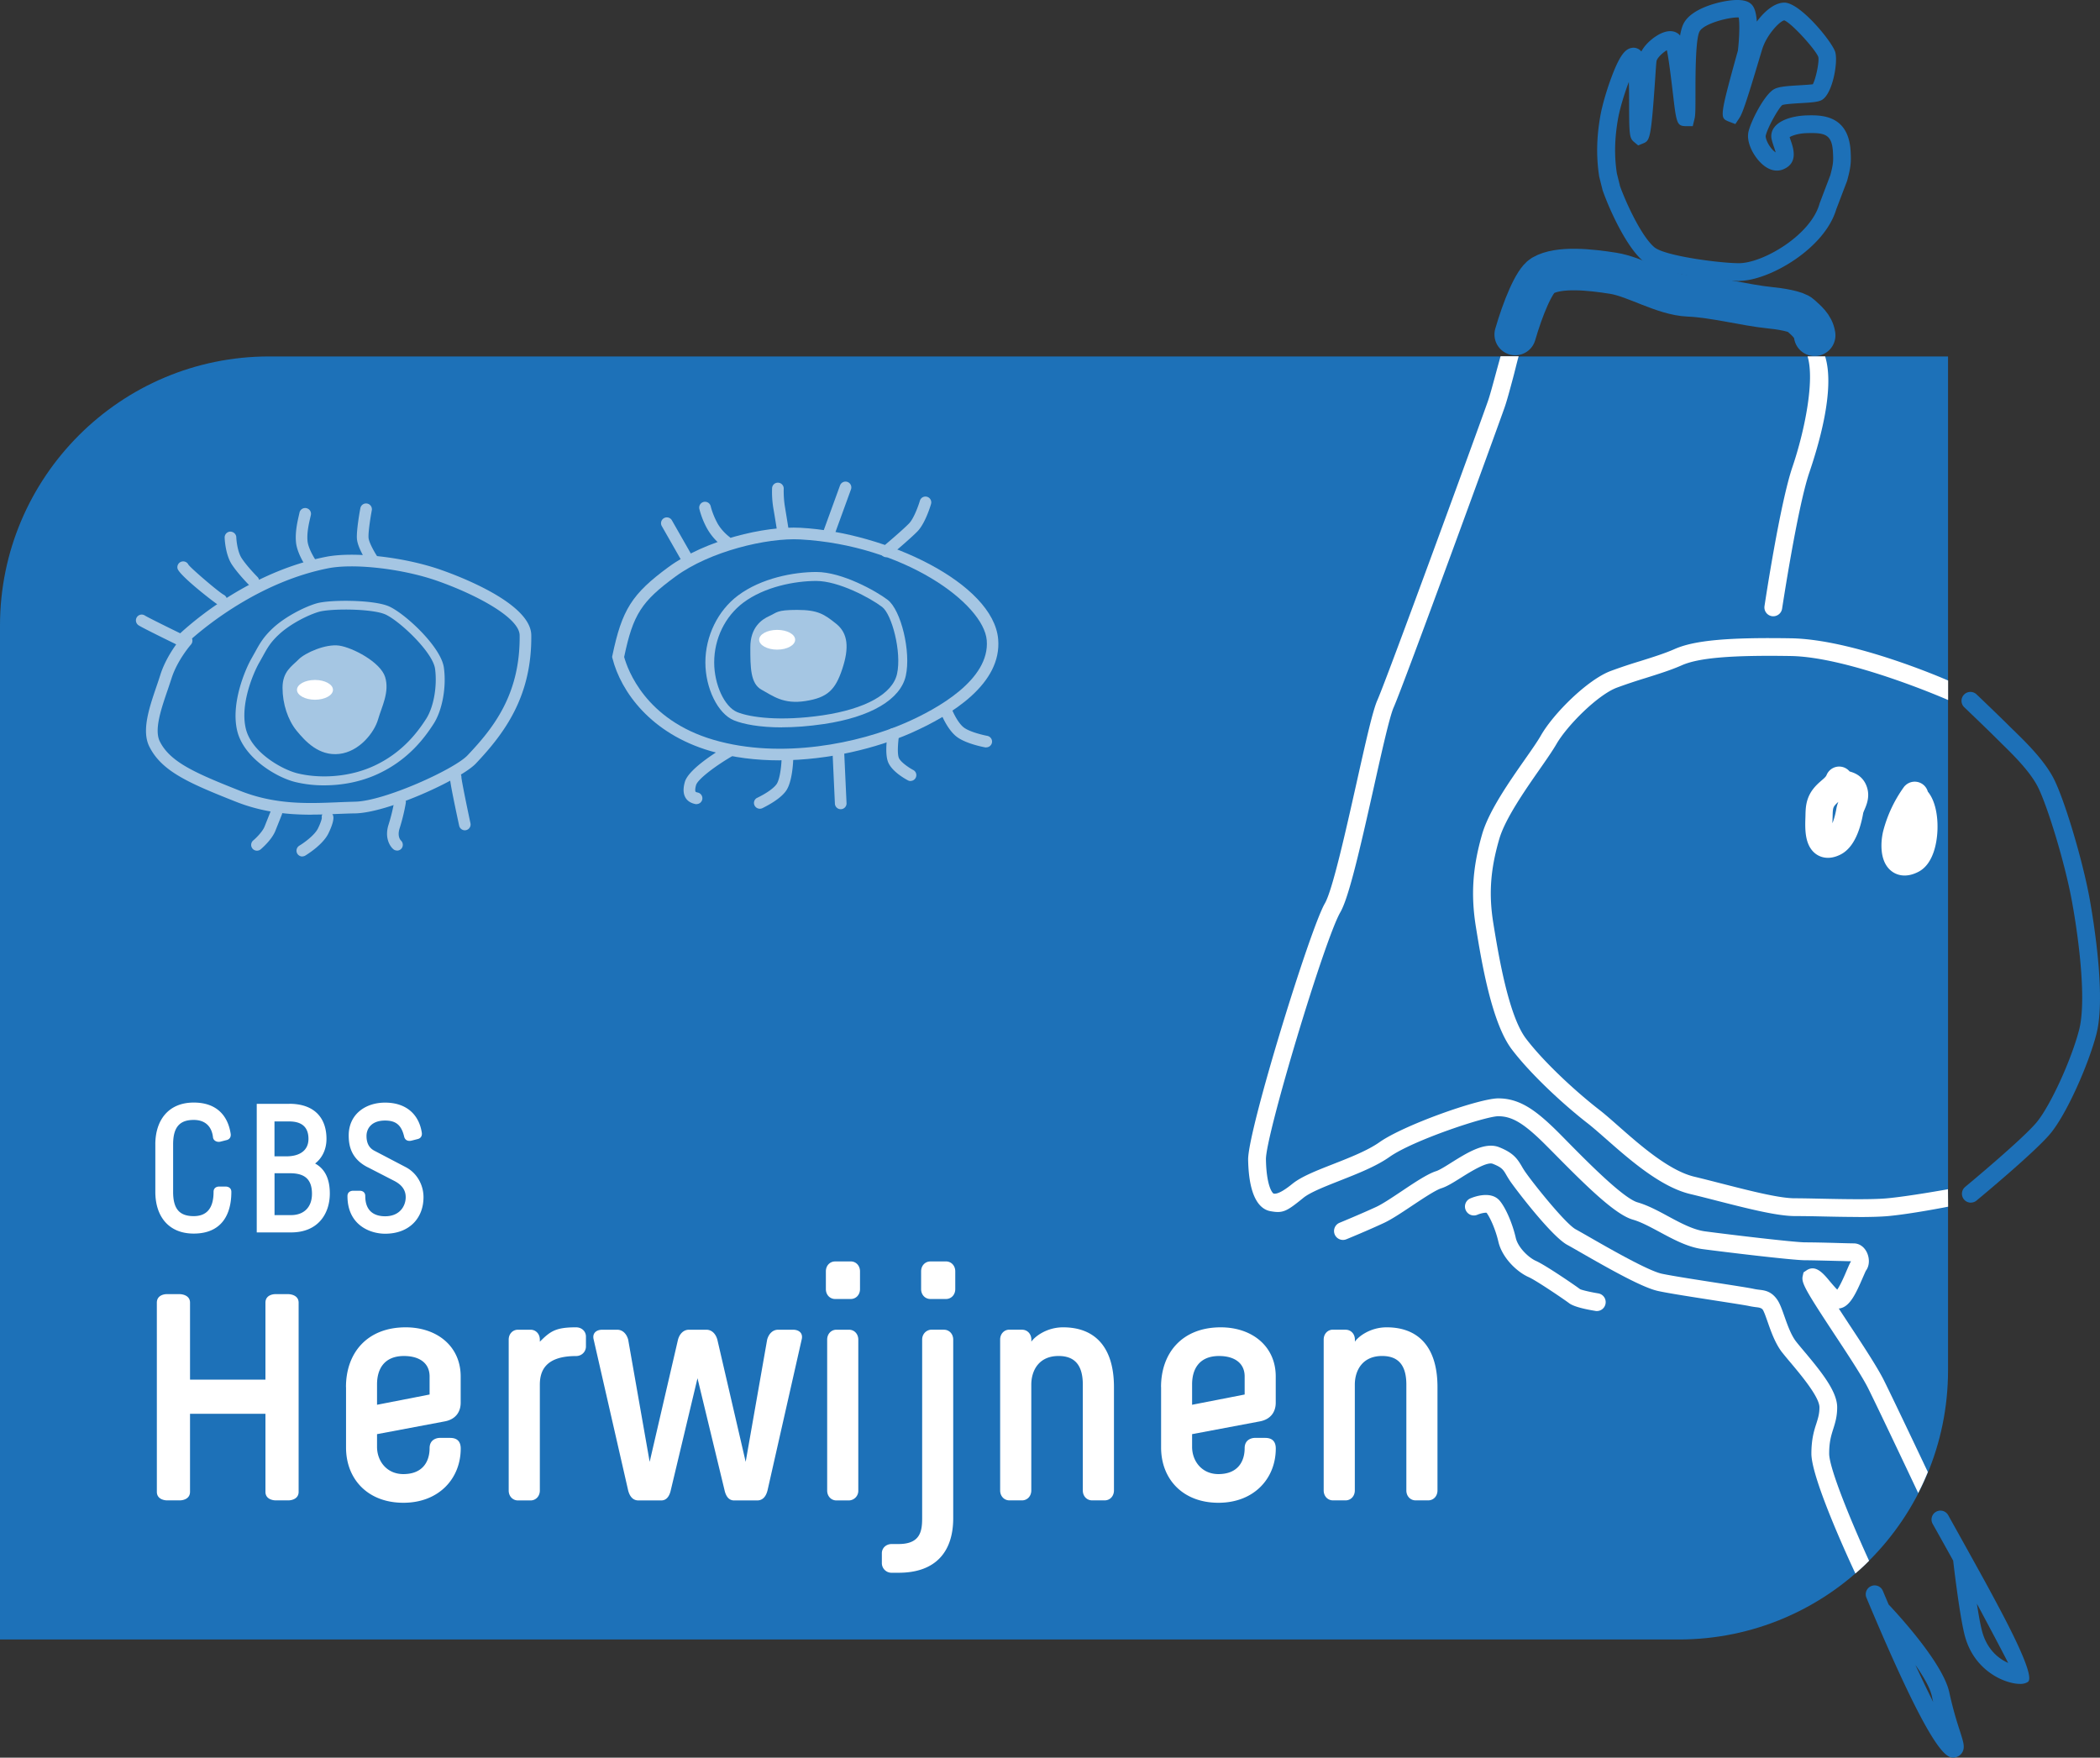
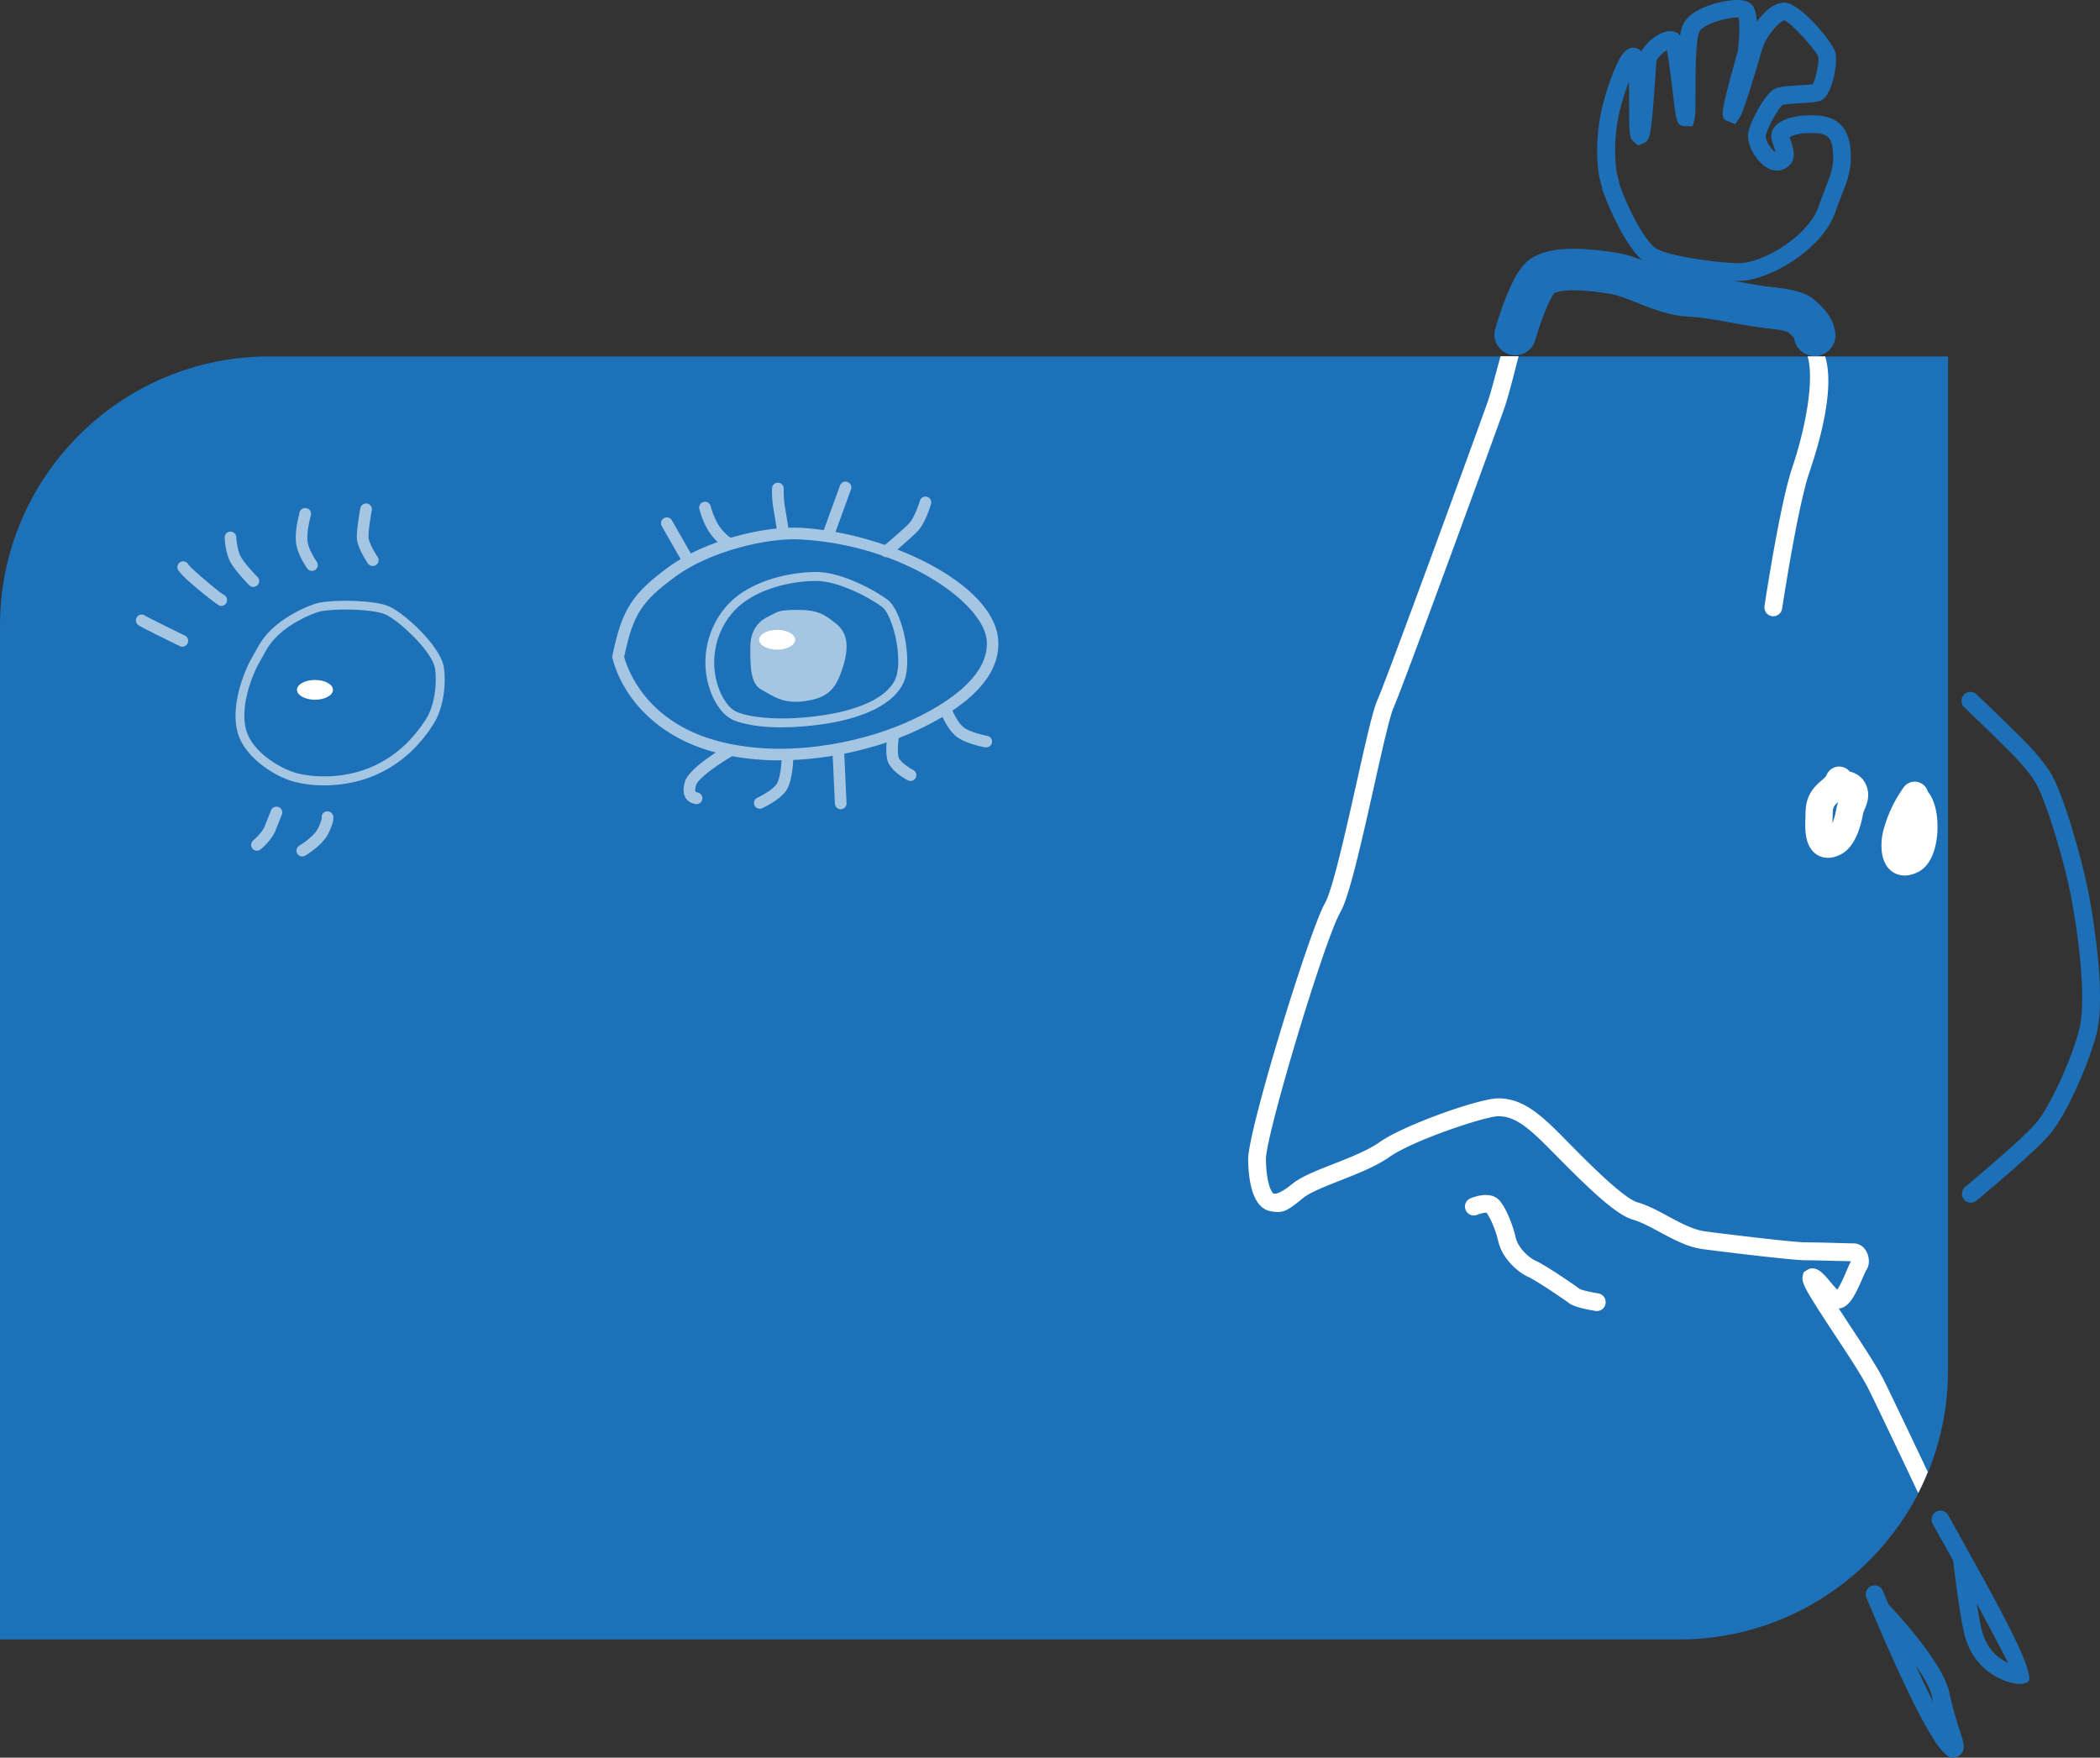
<svg xmlns="http://www.w3.org/2000/svg" viewBox="0 0 131.417 110">
  <rect x="0" y="0" width="131.417" height="110" fill="#333333" stroke="none" />
  <g fill="none" fill-rule="evenodd">
    <path d="M16.842 22.308h105.065v63.454c0 9.293-7.545 16.843-16.842 16.843H0V39.15c0-9.292 7.545-16.842 16.842-16.842Z" fill="#1D71B8" fill-rule="nonzero" />
    <path d="M110.97 38.568c-.025 0-.055 0-.08-.005a.556.556 0 0 1-.468-.633c.039-.262.968-6.41 1.747-8.702.771-2.265 1.405-5.443.947-6.924h1.1c.66 2.124-.48 5.768-.993 7.28-.745 2.196-1.687 8.444-1.7 8.508a.56.56 0 0 1-.548.476h-.005Zm9.079 54.89c-1.002-2.12-2.565-5.417-3.139-6.57-.377-.753-1.259-2.093-2.115-3.39-1.833-2.784-2.077-3.225-1.983-3.637l.051-.23.223-.15c.557-.335 1.023.222 1.43.715.12.14.317.376.458.513.202-.282.476-.92.587-1.186.129-.295.201-.47.278-.59-.184 0-.47-.014-.796-.018-.702-.017-1.597-.043-2.056-.043-.822 0-5.173-.53-6.44-.698-.93-.124-1.82-.604-2.685-1.07-.6-.321-1.17-.63-1.679-.775-1.083-.309-2.835-2.022-4.843-4.056-.402-.406-.75-.758-.998-.993-1.113-1.054-1.79-1.422-2.582-1.422-.792 0-5.327 1.503-6.8 2.544-.835.59-1.991 1.045-3.11 1.486-.954.377-1.858.732-2.282 1.075-1.049.852-1.271.98-2.055.839-.617-.107-1.357-.754-1.405-3.216-.034-1.803 3.867-14.436 4.8-16.046.48-.826 1.307-4.526 1.975-7.502.63-2.822 1.032-4.587 1.31-5.212.604-1.357 6.398-17.223 6.916-18.709.129-.368.296-.993.493-1.717.107-.398.184-.672.304-1.105h1.13c-.12.428-.252.998-.36 1.392-.2.745-.372 1.387-.513 1.794-.48 1.375-6.304 17.335-6.95 18.795-.249.557-.754 2.813-1.242 5.002-.895 4.004-1.572 6.911-2.094 7.815-.985 1.695-4.68 13.986-4.655 15.467.03 1.653.398 2.116.488 2.141.223.04.61-.162 1.16-.608.557-.454 1.49-.822 2.574-1.246 1.058-.415 2.15-.848 2.874-1.357 1.524-1.08 6.247-2.75 7.442-2.75 1.263 0 2.214.66 3.345 1.726.256.24.612.6 1.023 1.02 1.212 1.228 3.464 3.51 4.355 3.763.625.18 1.276.527 1.901.866.775.42 1.58.847 2.304.946 1.585.21 5.606.69 6.29.69.463 0 1.371.02 2.086.042.45.013.822.022.942.022.339 0 .643.205.814.548.163.325.21.809-.051 1.16-.026.043-.116.257-.193.428-.445 1.032-.8 1.773-1.379 1.919-.043.013-.086.017-.128.021l.642.98c.874 1.324 1.773 2.694 2.18 3.508.505 1.015 1.772 3.679 2.753 5.747-.197.467-.308.736-.608 1.319l.013.013Z" fill="#FFF" fill-rule="nonzero" />
-     <path d="M116.302 76.162c-.788 0-1.64-.018-2.403-.035a81.518 81.518 0 0 0-1.58-.021c-1.13 0-3.049-.493-4.907-.968-.561-.145-1.122-.287-1.653-.415-1.85-.446-3.798-2.163-5.22-3.413-.454-.398-.844-.741-1.165-.994-1.447-1.117-3.554-3.044-4.766-4.642-1.272-1.674-1.906-5.558-2.244-7.643-.33-2.026-.21-3.76.39-5.833.42-1.443 1.67-3.237 2.68-4.68.424-.604.788-1.127.998-1.495.788-1.375 2.904-3.473 4.35-4.025a31.366 31.366 0 0 1 1.855-.621c.792-.249 1.542-.484 2.154-.754 1.23-.548 3.345-.74 7.293-.676 3.91.064 9.58 2.535 9.828 2.642v1.22c-.06-.026-6.158-2.693-9.845-2.753-3.726-.06-5.769.111-6.826.582-.668.296-1.448.54-2.274.8a33.8 33.8 0 0 0-1.79.6c-1.186.45-3.1 2.356-3.781 3.537-.236.407-.613.951-1.05 1.576-.907 1.302-2.153 3.088-2.522 4.355-.56 1.927-.668 3.465-.368 5.302.308 1.888.934 5.734 2.038 7.19 1.152 1.516 3.174 3.361 4.561 4.436.351.27.754.625 1.22 1.036 1.336 1.178 3.165 2.788 4.745 3.17.535.128 1.1.273 1.67.419 1.79.458 3.64.934 4.63.934.415 0 .98.012 1.6.025 1.427.03 3.204.064 4.146-.021 1.34-.12 3.811-.565 3.837-.57l.009 1.092c-.099.022-2.343.458-3.743.587-.48.043-1.148.06-1.867.06v-.004Zm-.192 22.314c-.292-.62-2.754-5.91-2.754-7.502 0-.908.17-1.452.312-1.884.107-.343.193-.608.193-1.015 0-.647-1.178-2.047-1.811-2.8a32.79 32.79 0 0 1-.531-.643c-.429-.557-.69-1.302-.9-1.901-.107-.304-.227-.651-.308-.767-.054-.077-.166-.126-.334-.146-.133-.017-.287-.034-.471-.072-.227-.052-1.14-.193-2.103-.343-1.374-.214-2.933-.454-3.627-.604-.955-.201-2.942-1.314-4.894-2.436-.352-.202-.634-.364-.801-.454-1.002-.54-3.306-3.58-3.602-4.026a7.582 7.582 0 0 1-.21-.342c-.196-.338-.278-.48-.856-.707-.364-.145-1.417.514-1.983.87-.47.295-.882.552-1.224.66-.369.115-1.156.641-1.854 1.104-.66.441-1.285.856-1.748 1.07-.946.442-2.29.998-2.35 1.02a.56.56 0 0 1-.729-.304.56.56 0 0 1 .304-.728c.013-.005 1.38-.57 2.304-.998.386-.18 1.002-.591 1.598-.99.83-.556 1.618-1.078 2.136-1.241.206-.064.591-.304.964-.54.985-.616 2.098-1.314 2.989-.959.865.347 1.118.694 1.405 1.182.051.09.107.184.175.287.48.72 2.565 3.319 3.203 3.665.172.095.467.262.831.471 1.203.69 3.704 2.129 4.57 2.313.667.141 2.277.39 3.57.59 1.183.185 1.923.3 2.172.356.137.03.252.043.35.056.33.038.746.086 1.114.608.172.244.296.595.454 1.04.184.523.411 1.174.732 1.59.125.162.3.368.497.603 1.135 1.349 2.077 2.54 2.077 3.516 0 .574-.124.968-.244 1.349-.133.42-.257.813-.257 1.55 0 .938 1.443 4.406 2.497 6.706-.296.3-.54.522-.857.796Z" fill="#FFF" fill-rule="nonzero" />
    <path d="M99.926 82.05c-.03 0-.06 0-.09-.009-.586-.094-1.348-.257-1.644-.484-.261-.201-2.047-1.417-2.53-1.631-.746-.33-1.662-1.22-1.893-2.21-.176-.762-.514-1.516-.741-1.816-.107-.017-.381.039-.578.125a.555.555 0 0 1-.728-.296.553.553 0 0 1 .29-.728c.21-.09 1.294-.51 1.847.154.376.454.787 1.405.997 2.313.146.633.84 1.259 1.26 1.443.624.278 2.504 1.571 2.761 1.768.103.056.643.185 1.14.266a.552.552 0 0 1 .458.638.552.552 0 0 1-.549.467Z" fill="#FFF" fill-rule="nonzero" />
    <path d="M115.094 48.824c-.184.454-.57.63-.882.985-.351.398-.368.766-.377 1.254-.013.583-.158 2.201.947 1.666.595-.287.878-1.396.976-1.978.06-.36.377-.741.287-1.148-.12-.522-.531-.467-.95-.625m4.727.792a7.413 7.413 0 0 0-1.144 2.432c-.188.745-.162 2.197.99 1.602.903-.467.989-3.306.154-3.875" stroke="#FFF" stroke-width="1.7" stroke-linecap="round" />
-     <path d="M9.72 71.622c0-1.515.819-2.62 2.403-2.62 1.495 0 2.15.886 2.312 1.952.022.137-.012.322-.23.39l-.403.103c-.219.056-.437-.056-.471-.253-.069-.676-.471-1.105-1.208-1.105-.886 0-1.289.459-1.289 1.53v2.975c0 1.07.403 1.516 1.289 1.516.784 0 1.242-.458 1.242-1.516 0-.334.321-.334.321-.334h.458s.334 0 .334.334c0 1.46-.642 2.608-2.355 2.608-1.584 0-2.402-1.092-2.402-2.608v-2.976.004Zm8.377-2.543c1.623 0 2.334.929 2.334 2.197 0 .749-.347 1.263-.711 1.541.676.368.92 1.058.92 1.876 0 1.229-.702 2.436-2.423 2.436h-2.15v-8.046h2.034l-.004-.004Zm-.184 3.289c.873 0 1.391-.39 1.391-1.092 0-.703-.38-1.092-1.207-1.092h-.92v2.184h.736Zm.3 3.678c.783 0 1.31-.471 1.31-1.332 0-1.057-.621-1.289-1.4-1.289h-.943v2.621h1.037-.005Zm4.791-2.998c-1.057-.54-1.182-1.391-1.182-1.987 0-1.323 1.045-2.055 2.274-2.055 1.392 0 2.137.805 2.3 1.884.021.137-.013.321-.231.39l-.403.103c-.218.055-.415-.013-.471-.253-.171-.724-.518-1.002-1.195-1.002-.873 0-1.16.53-1.16.963 0 .382.115.724.484.921l1.978 1.036c.702.369 1.105 1.114 1.105 1.876 0 1.298-.874 2.287-2.402 2.287-.943 0-2.356-.54-2.356-2.355 0-.334.334-.334.334-.334h.458s.322 0 .322.334c0 1.036.676 1.263 1.242 1.263.929 0 1.288-.655 1.288-1.195 0-.368-.162-.736-.723-1.023l-1.657-.853h-.005ZM11.25 80.992s.642 0 .642.535v4.814h4.719v-4.814c0-.535.6-.535.6-.535h.834s.643 0 .643.535v11.836c0 .536-.621.536-.621.536h-.835s-.621 0-.621-.536v-4.881h-4.72v4.881c0 .536-.62.536-.62.536h-.835s-.621 0-.621-.536V81.527c0-.535.6-.535.6-.535h.834Zm10.401 5.815c0-2.137 1.323-3.738 3.738-3.738 1.945 0 3.44 1.173 3.44 3.075v1.644c0 .535-.28 1.045-1.024 1.173l-4.21.793v.835c.022.899.643 1.665 1.645 1.665 1.237 0 1.644-.813 1.644-1.623 0-.642.62-.642.62-.642h.665c.406 0 .663.193.663.664 0 1.88-1.366 3.396-3.588 3.396-2.223 0-3.589-1.473-3.589-3.46v-3.782h-.004Zm5.233-.663c0-.857-.664-1.28-1.602-1.28-1.237 0-1.687.813-1.687 1.772v1.28l3.289-.642v-1.13Zm6.321-2.925c.32 0 .578.257.578.62v.13c.663-.665 1.002-.9 2.265-.9.364 0 .62.257.62.578v.62c0 .322-.256.6-.62.6-1.923 0-2.265.938-2.265 1.795v6.62c0 .364-.257.621-.578.621h-.793c-.32 0-.578-.257-.578-.62V83.84c0-.364.257-.621.578-.621h.793Zm11.001 0c.32 0 .578.235.685.62l1.773 7.649 1.344-7.648c.107-.386.364-.621.686-.621h.937c.364 0 .643.214.536.62l-2.137 9.443c-.107.407-.321.621-.643.621h-1.451c-.321 0-.514-.257-.6-.664l-1.687-6.984-1.666 6.984c-.085.407-.278.664-.6.664h-1.43c-.32 0-.535-.214-.642-.62l-2.158-9.443c-.107-.407.171-.621.535-.621h.938c.321 0 .578.235.685.62l1.345 7.649 1.773-7.648c.107-.386.364-.621.685-.621h1.092Zm9.035-4.274c.321 0 .578.257.578.621v1.11c0 .363-.257.62-.578.62h-.98c-.322 0-.578-.257-.578-.62v-1.11c0-.364.256-.62.578-.62h.98Zm-.107 4.274c.321 0 .578.257.578.62v9.443a.603.603 0 0 1-.6.621h-.77c-.321 0-.578-.257-.578-.62V83.84c0-.364.257-.621.578-.621h.792Zm5.94 0c.32 0 .578.257.578.62v11.173c0 2.116-1.11 3.417-3.417 3.417h-.429a.604.604 0 0 1-.62-.6v-.62c0-.321.256-.578.62-.578h.429c1.366 0 1.473-.814 1.473-1.623V83.835c0-.364.278-.62.6-.62h.77l-.004.004Zm.128-4.274c.321 0 .578.257.578.621v1.11c0 .363-.257.62-.578.62h-.98c-.322 0-.579-.257-.579-.62v-1.11c0-.364.257-.62.579-.62h.98Zm4.762 4.274c.321 0 .578.257.578.62v.13c.193-.3.938-.9 1.987-.9 2.009 0 3.182 1.259 3.182 3.738v6.47c0 .365-.257.622-.578.622h-.792c-.322 0-.579-.257-.579-.621v-6.62c0-1.045-.364-1.795-1.516-1.795-1.258 0-1.708.938-1.708 1.794v6.62c0 .365-.257.622-.578.622h-.792c-.322 0-.579-.257-.579-.621v-9.443c0-.364.257-.62.579-.62h.792l.004.004Zm8.693 3.588c0-2.137 1.323-3.738 3.738-3.738 1.945 0 3.44 1.173 3.44 3.075v1.644c0 .535-.28 1.045-1.024 1.173l-4.21.793v.835c.022.899.643 1.665 1.645 1.665 1.237 0 1.644-.813 1.644-1.623 0-.642.62-.642.62-.642h.665c.406 0 .663.193.663.664 0 1.88-1.366 3.396-3.588 3.396-2.223 0-3.589-1.473-3.589-3.46v-3.782h-.004Zm5.233-.663c0-.857-.664-1.28-1.602-1.28-1.237 0-1.687.813-1.687 1.772v1.28l3.289-.642v-1.13Zm6.32-2.925c.322 0 .579.257.579.62v.13c.192-.3.937-.9 1.987-.9 2.008 0 3.181 1.259 3.181 3.738v6.47c0 .365-.257.622-.578.622h-.792c-.321 0-.578-.257-.578-.621v-6.62c0-1.045-.364-1.795-1.516-1.795-1.259 0-1.709.938-1.709 1.794v6.62c0 .365-.257.622-.578.622h-.792c-.321 0-.578-.257-.578-.621v-9.443c0-.364.257-.62.578-.62h.792l.005.004Z" fill="#FFF" fill-rule="nonzero" />
    <g fill-rule="nonzero">
      <path d="M49.884 38.17c1.302 0 1.696.27 2.445.869.75.6.814 1.52.381 2.826-.432 1.302-.916 1.794-2.304 2.008-1.387.219-2.042-.325-2.744-.706-.707-.381-.707-1.413-.707-2.66 0-1.246.707-1.738 1.195-1.957.488-.218.432-.38 1.738-.38" fill="#A5C6E3" />
      <path d="M48.933 45.522c-1.387 0-2.41-.197-3.006-.441-1.002-.411-1.785-2.004-1.785-3.627 0-1.623.766-3.233 2.046-4.188 1.448-1.084 3.482-1.469 4.9-1.469 1.618 0 3.738 1.195 4.457 1.739.844.638 1.473 3.258 1.14 4.753-.33 1.49-2.198 2.59-5.122 3.023-.981.146-1.859.206-2.625.206l-.005.004Zm2.15-9.164c-1.327 0-3.225.355-4.565 1.357-1.139.853-1.824 2.253-1.824 3.743 0 1.388.647 2.784 1.443 3.11.814.333 2.702.586 5.34.2 2.685-.398 4.38-1.34 4.66-2.595.299-1.353-.318-3.721-.934-4.188-.75-.57-2.728-1.627-4.124-1.627h.004Z" fill="#A5C6E3" />
      <path d="M48.634 40.657c.62 0 1.126-.278 1.126-.62 0-.343-.505-.617-1.126-.617-.621 0-1.127.278-1.127.616 0 .339.506.621 1.127.621" fill="#FFF" />
    </g>
    <g fill="#A5C6E3" fill-rule="nonzero">
      <path d="M48.792 47.586c-1.456 0-2.933-.171-4.342-.587-3.717-1.087-5.597-3.712-6.124-5.806l-.021-.082.017-.081c.6-2.873 1.22-3.858 3.511-5.541 2.313-1.696 6.026-2.582 8.274-2.458 5.357.295 12.063 3.473 12.358 6.976.236 2.766-2.865 4.727-5.502 5.888-2.052.899-5.062 1.687-8.18 1.687l.009.004Zm-9.738-6.488c.223.81 1.34 3.957 5.601 5.203 4.24 1.242 9.126.202 12.025-1.07 1.983-.87 5.276-2.698 5.07-5.16-.193-2.296-5.181-5.957-11.673-6.312-2.077-.112-5.649.74-7.803 2.32-2.132 1.564-2.655 2.373-3.211 5.02h-.009Z" />
      <path d="M43.032 35.39a.36.36 0 0 1-.316-.184l-1.302-2.282a.364.364 0 1 1 .633-.36l1.302 2.282a.364.364 0 0 1-.317.544Zm2.39-1.143a.364.364 0 0 1-.214-.069 3.632 3.632 0 0 1-.968-1.117 5.145 5.145 0 0 1-.475-1.212.366.366 0 0 1 .274-.437.366.366 0 0 1 .437.274c0 .004.11.48.406 1.032.279.523.75.87.754.874.163.12.197.347.081.51a.367.367 0 0 1-.295.15v-.005Zm3.224-.904s-.132-.86-.244-1.498a6.223 6.223 0 0 1-.085-1.29.359.359 0 0 1 .38-.346c.202.008.356.18.348.38 0 .005-.022.545.077 1.136.107.642.244 1.507.244 1.507l-.72.111Zm3.191.48a.365.365 0 0 1-.343-.488l1.075-2.955a.365.365 0 0 1 .467-.218.365.365 0 0 1 .218.466l-1.075 2.955a.369.369 0 0 1-.342.24Zm3.627 1.049a.364.364 0 0 1-.279-.128.366.366 0 0 1 .048-.514c.012-.009 1.246-1.045 1.661-1.478.304-.317.595-1.147.672-1.413a.363.363 0 0 1 .698.201c-.034.125-.364 1.212-.847 1.713-.446.459-1.666 1.486-1.722 1.53a.368.368 0 0 1-.231.085v.004ZM43.59 50.327c-.03 0-.057 0-.087-.009-.128-.03-.436-.103-.608-.402-.14-.244-.154-.566-.038-.977.244-.86 2.252-2.05 2.655-2.278a.367.367 0 0 1 .497.133.367.367 0 0 1-.133.497c-1.032.59-2.21 1.464-2.317 1.845-.086.304-.038.399-.034.407.017.03.107.051.15.06a.365.365 0 0 1-.086.72v.004Zm3.964.287a.369.369 0 0 1-.33-.197.356.356 0 0 1 .155-.484l.021-.009c.587-.287 1.024-.6 1.2-.852.205-.295.303-1.143.312-1.606.004-.201.184-.347.373-.355.2.004.36.171.355.372 0 .146-.047 1.435-.445 2.004-.317.454-.981.84-1.478 1.088a.382.382 0 0 1-.167.039h.004Zm5.058.03a.366.366 0 0 1-.364-.347l-.15-3.259a.364.364 0 1 1 .728-.034l.15 3.259a.364.364 0 0 1-.347.38h-.017Zm4.376-1.764a.362.362 0 0 1-.171-.043c-.171-.09-1.045-.574-1.255-1.182-.158-.45-.09-1.174-.03-1.675l.009-.073a.376.376 0 0 1 .377-.338.36.36 0 0 1 .347.36c0 .017 0 .064-.013.141-.082.668-.086 1.118-.009 1.345.086.248.591.608.908.775.18.094.244.313.15.492a.361.361 0 0 1-.321.193l.008.004Zm4.728-2.103c-.022 0-.043 0-.069-.005-.115-.02-1.16-.222-1.73-.629-.608-.428-1.036-1.452-1.096-1.687a.36.36 0 0 1 .261-.441.365.365 0 0 1 .446.257c.047.175.41.993.813 1.276.373.265 1.17.454 1.443.505.197.039.33.227.292.424a.362.362 0 0 1-.356.295l-.004.005Z" />
    </g>
    <g fill-rule="nonzero">
-       <path d="M18.68 41.274c.419-.424 1.708-.99 2.543-.87.835.12 2.586 1.028 2.878 1.966.29.938-.21 1.85-.442 2.655-.23.805-1.16 2.017-2.432 2.159-1.276.14-2.124-.793-2.668-1.456-.54-.664-.878-1.67-.878-2.685 0-1.015.579-1.345 1.002-1.769" fill="#A5C6E3" />
      <path d="M20.29 49.15a7.583 7.583 0 0 1-1.82-.21c-1.221-.305-3.22-1.534-3.623-3.191-.42-1.721.505-3.871.899-4.552.077-.137.145-.261.214-.381.295-.54.531-.964 1.143-1.529.767-.706 1.974-1.315 2.72-1.529.83-.235 3.494-.23 4.475.172.98.402 3.301 2.53 3.481 3.858.167 1.216-.099 2.66-.638 3.503-.6.933-1.614 2.274-3.486 3.143-1.122.522-2.312.715-3.361.715h-.005Zm1.327-11.002c-.694 0-1.332.051-1.645.137-.685.197-1.79.754-2.496 1.405-.544.5-.741.856-1.032 1.387-.069.12-.137.248-.219.39-.36.63-1.216 2.6-.839 4.145.364 1.49 2.274 2.548 3.22 2.783 1.195.3 3.088.33 4.814-.47 1.738-.81 2.689-2.065 3.25-2.938.47-.733.702-2.043.557-3.126-.146-1.075-2.3-3.07-3.144-3.422-.492-.201-1.528-.291-2.462-.291h-.004Z" fill="#A5C6E3" />
      <path d="M19.711 43.792c.621 0 1.126-.278 1.126-.62 0-.343-.505-.618-1.126-.618-.62 0-1.126.279-1.126.617 0 .338.505.621 1.126.621" fill="#FFF" />
    </g>
    <g fill="#A5C6E3" fill-rule="nonzero">
-       <path d="M24.846 53.23a.352.352 0 0 1-.227-.081c-.232-.193-.561-.737-.304-1.538a11.2 11.2 0 0 0 .36-1.477.364.364 0 1 1 .719.12c-.004.03-.129.788-.386 1.584-.162.51.056.737.082.763a.372.372 0 0 1 .03.51.365.365 0 0 1-.274.123v-.004Zm4.244-1.267a.365.365 0 0 1-.356-.287c-.638-2.972-.604-3.054-.557-3.178a.362.362 0 0 1 .698.158c.022.236.3 1.624.566 2.865a.363.363 0 0 1-.356.442h.004Z" />
-       <path d="M19.489 50.986c-1.43 0-3.04-.141-4.732-.813-2.942-1.165-4.642-1.902-5.413-3.452-.493-.993-.013-2.407.454-3.777.085-.244.167-.492.244-.736.248-.771.677-1.452.985-1.88a.367.367 0 0 1 .03-.484c.163-.159 3.995-3.936 9.327-4.993 1.764-.352 4.941.012 7.237.822 1.314.462 5.605 2.128 5.626 4.08.043 3.795-1.64 6.099-3.464 8.026-.933.989-5.524 3.1-7.58 3.126-.35.004-.719.021-1.104.034a37.39 37.39 0 0 1-1.61.043v.004ZM12.016 39.96a.37.37 0 0 1-.064.377c-.009.009-.848.968-1.212 2.099-.081.248-.163.496-.248.745-.42 1.224-.848 2.496-.493 3.216.651 1.31 2.253 1.995 5.027 3.096 2.214.878 4.248.792 6.043.72.39-.018.766-.03 1.126-.04 1.833-.02 6.24-2.03 7.061-2.899 1.602-1.691 3.306-3.802 3.263-7.515-.012-1.096-2.672-2.53-5.138-3.4-2.154-.762-5.225-1.118-6.852-.792-4.102.813-7.37 3.391-8.513 4.393Z" />
      <path d="M23.325 35.424a.367.367 0 0 1-.304-.162c-.107-.159-.642-.985-.685-1.546-.038-.527.189-1.786.219-1.927a.364.364 0 0 1 .715.133c-.069.36-.236 1.374-.206 1.738.022.274.343.865.566 1.195a.364.364 0 0 1-.099.505.355.355 0 0 1-.201.06l-.005.004Zm-3.802.304a.349.349 0 0 1-.296-.154c-.064-.09-.642-.916-.706-1.661-.056-.63.098-1.29.188-1.683l.034-.15a.363.363 0 0 1 .433-.278.363.363 0 0 1 .278.432l-.038.163c-.082.351-.219.938-.172 1.452.039.462.429 1.096.574 1.301a.369.369 0 0 1-.085.51.351.351 0 0 1-.21.068Zm-3.67 1.002a.35.35 0 0 1-.257-.107c-.03-.03-.698-.706-1.08-1.284-.41-.621-.453-1.585-.457-1.692a.364.364 0 0 1 .35-.377c.194 0 .37.15.378.352.008.235.085.933.338 1.314.338.518.98 1.165.99 1.174a.364.364 0 0 1-.258.62h-.004Zm-2 1.195a.344.344 0 0 1-.128-.025c-.159-.065-2.527-1.889-2.617-2.326a.363.363 0 0 1 .279-.432.365.365 0 0 1 .406.201c.214.278 1.927 1.739 2.21 1.88.171.09.257.3.176.48a.356.356 0 0 1-.326.218v.004Zm-2.436 2.553a.36.36 0 0 1-.159-.039c-.72-.351-2.41-1.178-2.6-1.315a.368.368 0 0 1-.085-.51.363.363 0 0 1 .505-.085c.146.094 1.392.715 2.497 1.25a.367.367 0 0 1-.158.694v.005Zm4.663 12.761a.364.364 0 0 1-.278-.129.366.366 0 0 1 .047-.514c.154-.128.578-.535.71-.873l.403-1.01a.363.363 0 1 1 .677.265l-.403 1.01c-.227.574-.852 1.105-.92 1.165a.368.368 0 0 1-.232.086h-.004Zm2.839.364a.368.368 0 0 1-.313-.176.368.368 0 0 1 .125-.501c.252-.15.955-.642 1.169-1.083.23-.476.24-.656.24-.66-.035-.197.098-.368.295-.402.197-.035.39.115.424.317.021.12.008.415-.308 1.062-.347.71-1.336 1.318-1.448 1.387a.378.378 0 0 1-.188.051l.004.005Z" />
    </g>
    <path d="M126.4 105.384c-.39 0-.814-.146-.977-.21-.587-.223-2.004-.955-2.484-2.873-.308-1.23-.646-4.069-.71-4.63a449.518 449.518 0 0 0-1.28-2.295.557.557 0 1 1 .972-.544c.02.039 2.097 3.756 2.693 4.873l.385.72c1.602 2.995 2.237 4.606 1.906 4.835-.137.094-.317.128-.506.128v-.004Zm-2.686-5.01c.099.642.206 1.254.309 1.657.3 1.199 1.057 1.781 1.648 2.042-.432-.848-1.13-2.158-1.648-3.13l-.309-.574v.004Zm-.381-25.107a.557.557 0 0 1-.355-.985c.034-.03 3.558-2.95 4.462-4.03.856-1.023 2.18-3.901 2.672-5.81.433-1.675.06-5.208-.437-7.957-.445-2.488-1.576-6.124-2.154-7.25-.505-.985-1.567-2.021-2.27-2.71-.11-.112-.218-.215-.308-.305-.65-.65-2.008-1.944-2.02-1.957a.556.556 0 0 1-.018-.788.556.556 0 0 1 .788-.017c.056.051 1.383 1.319 2.043 1.978.085.086.188.185.3.292.753.736 1.896 1.854 2.483 2.997.685 1.336 1.824 5.156 2.257 7.563.248 1.391 1.019 6.106.415 8.431-.48 1.863-1.85 4.998-2.895 6.244-.967 1.156-4.457 4.051-4.603 4.17a.558.558 0 0 1-.355.13l-.005.004Z" fill="#1D70B7" fill-rule="nonzero" />
    <path d="M94.822 20.933c.467-1.61 1.17-3.357 1.713-3.682 1.01-.6 3.027-.369 4.41-.15 1.388.214 3.152 1.349 4.728 1.413 1.576.064 3.593.595 5.045.74.668.065 1.691.223 1.961.48.338.317.797.655.882 1.25" stroke="#1D70B7" stroke-width="2.6" stroke-linecap="round" />
    <path d="M122.207 109.996c-.522 0-1.584-.874-5.413-10.02a.557.557 0 0 1 1.028-.428c.12.286.244.577.368.868.566.6 3.396 3.662 3.794 5.49.244 1.122.501 1.923.673 2.45.218.685.32.993.145 1.306a.645.645 0 0 1-.41.312.721.721 0 0 1-.176.026l-.009-.004Zm-2.347-5.811a86.6 86.6 0 0 0 1.118 2.334c-.03-.12-.056-.249-.086-.377-.111-.514-.522-1.22-1.032-1.953v-.004Zm-11.03-86.6c-.707 0-4.93-.334-6.026-1.268-.993-.844-2.038-3.07-2.496-4.364l-.018-.051-.214-.856c-.188-1.234-.167-2.45.077-3.82.112-.617.386-1.576.69-2.385.54-1.452.89-1.782 1.28-1.846.18-.03.364.021.506.141a.54.54 0 0 1 .085.086c.266-.501.784-.904 1.152-1.092.527-.266.87-.188 1.066-.077a.61.61 0 0 1 .206.175c.06-.346.141-.62.253-.813.51-.878 2.017-1.233 2.466-1.32.814-.158 1.375-.119 1.675.112.115.09.35.274.41 1.144.485-.656 1.118-1.187 1.726-1.187.985 0 2.998 2.458 3.182 3.1.184.652-.18 2.69-.882 3.015-.236.107-.604.137-1.285.176-.372.021-.993.06-1.147.12-.223.171-.938 1.426-1.04 1.931-.014.082.059.373.286.69.133.184.257.29.338.342-.025-.103-.073-.24-.107-.342a5.112 5.112 0 0 1-.145-.48.895.895 0 0 1 .175-.758c.398-.514 1.302-.715 2.017-.736.852-.022 2.62-.073 2.75 2.24.038.693.016.976-.206 1.81l-.017.056-.677 1.777c-.728 2.458-4.192 4.467-6.08 4.475h-.014l.013.005Zm-7.465-5.978c.437 1.22 1.388 3.207 2.159 3.862.655.557 4.136 1.002 5.284 1.002h.026c1.494-.008 4.457-1.738 5.023-3.695l.012-.043.673-1.773c.192-.72.192-.9.163-1.439-.06-1.118-.51-1.22-1.606-1.19-.553.012-.947.154-1.105.252.026.082.051.163.081.244.154.45.476 1.392-.5 1.778-.228.09-.695.175-1.247-.287-.544-.454-1.05-1.362-.916-2.039.128-.642.997-2.368 1.618-2.702.296-.158.797-.193 1.593-.24.262-.017.634-.038.823-.064.192-.351.415-1.43.342-1.709-.163-.45-1.666-2.12-2.132-2.29-.296.06-1.097.907-1.375 1.798-.03.094-.086.287-.163.535-.753 2.535-1.07 3.486-1.259 3.764l-.261.394-.458-.175c-.501-.227-.544-.249.616-4.42.099-.839.116-1.725.052-2.076-.57-.035-2.158.364-2.445.865-.262.454-.262 2.757-.262 3.862 0 .964 0 1.4-.06 1.623l-.11.45h-.485c-.518-.026-.544-.227-.766-2.124-.09-.75-.24-2.026-.369-2.63-.27.163-.629.497-.65.707-.022.167-.048.578-.082 1.088-.257 3.73-.33 3.867-.74 4.034l-.322.132-.282-.235c-.266-.236-.283-.488-.287-2.351 0-.398 0-.912-.017-1.387-.279.727-.557 1.652-.673 2.286-.218 1.238-.244 2.326-.077 3.43l.189.758-.005.005Z" fill="#1D70B7" fill-rule="nonzero" />
  </g>
</svg>